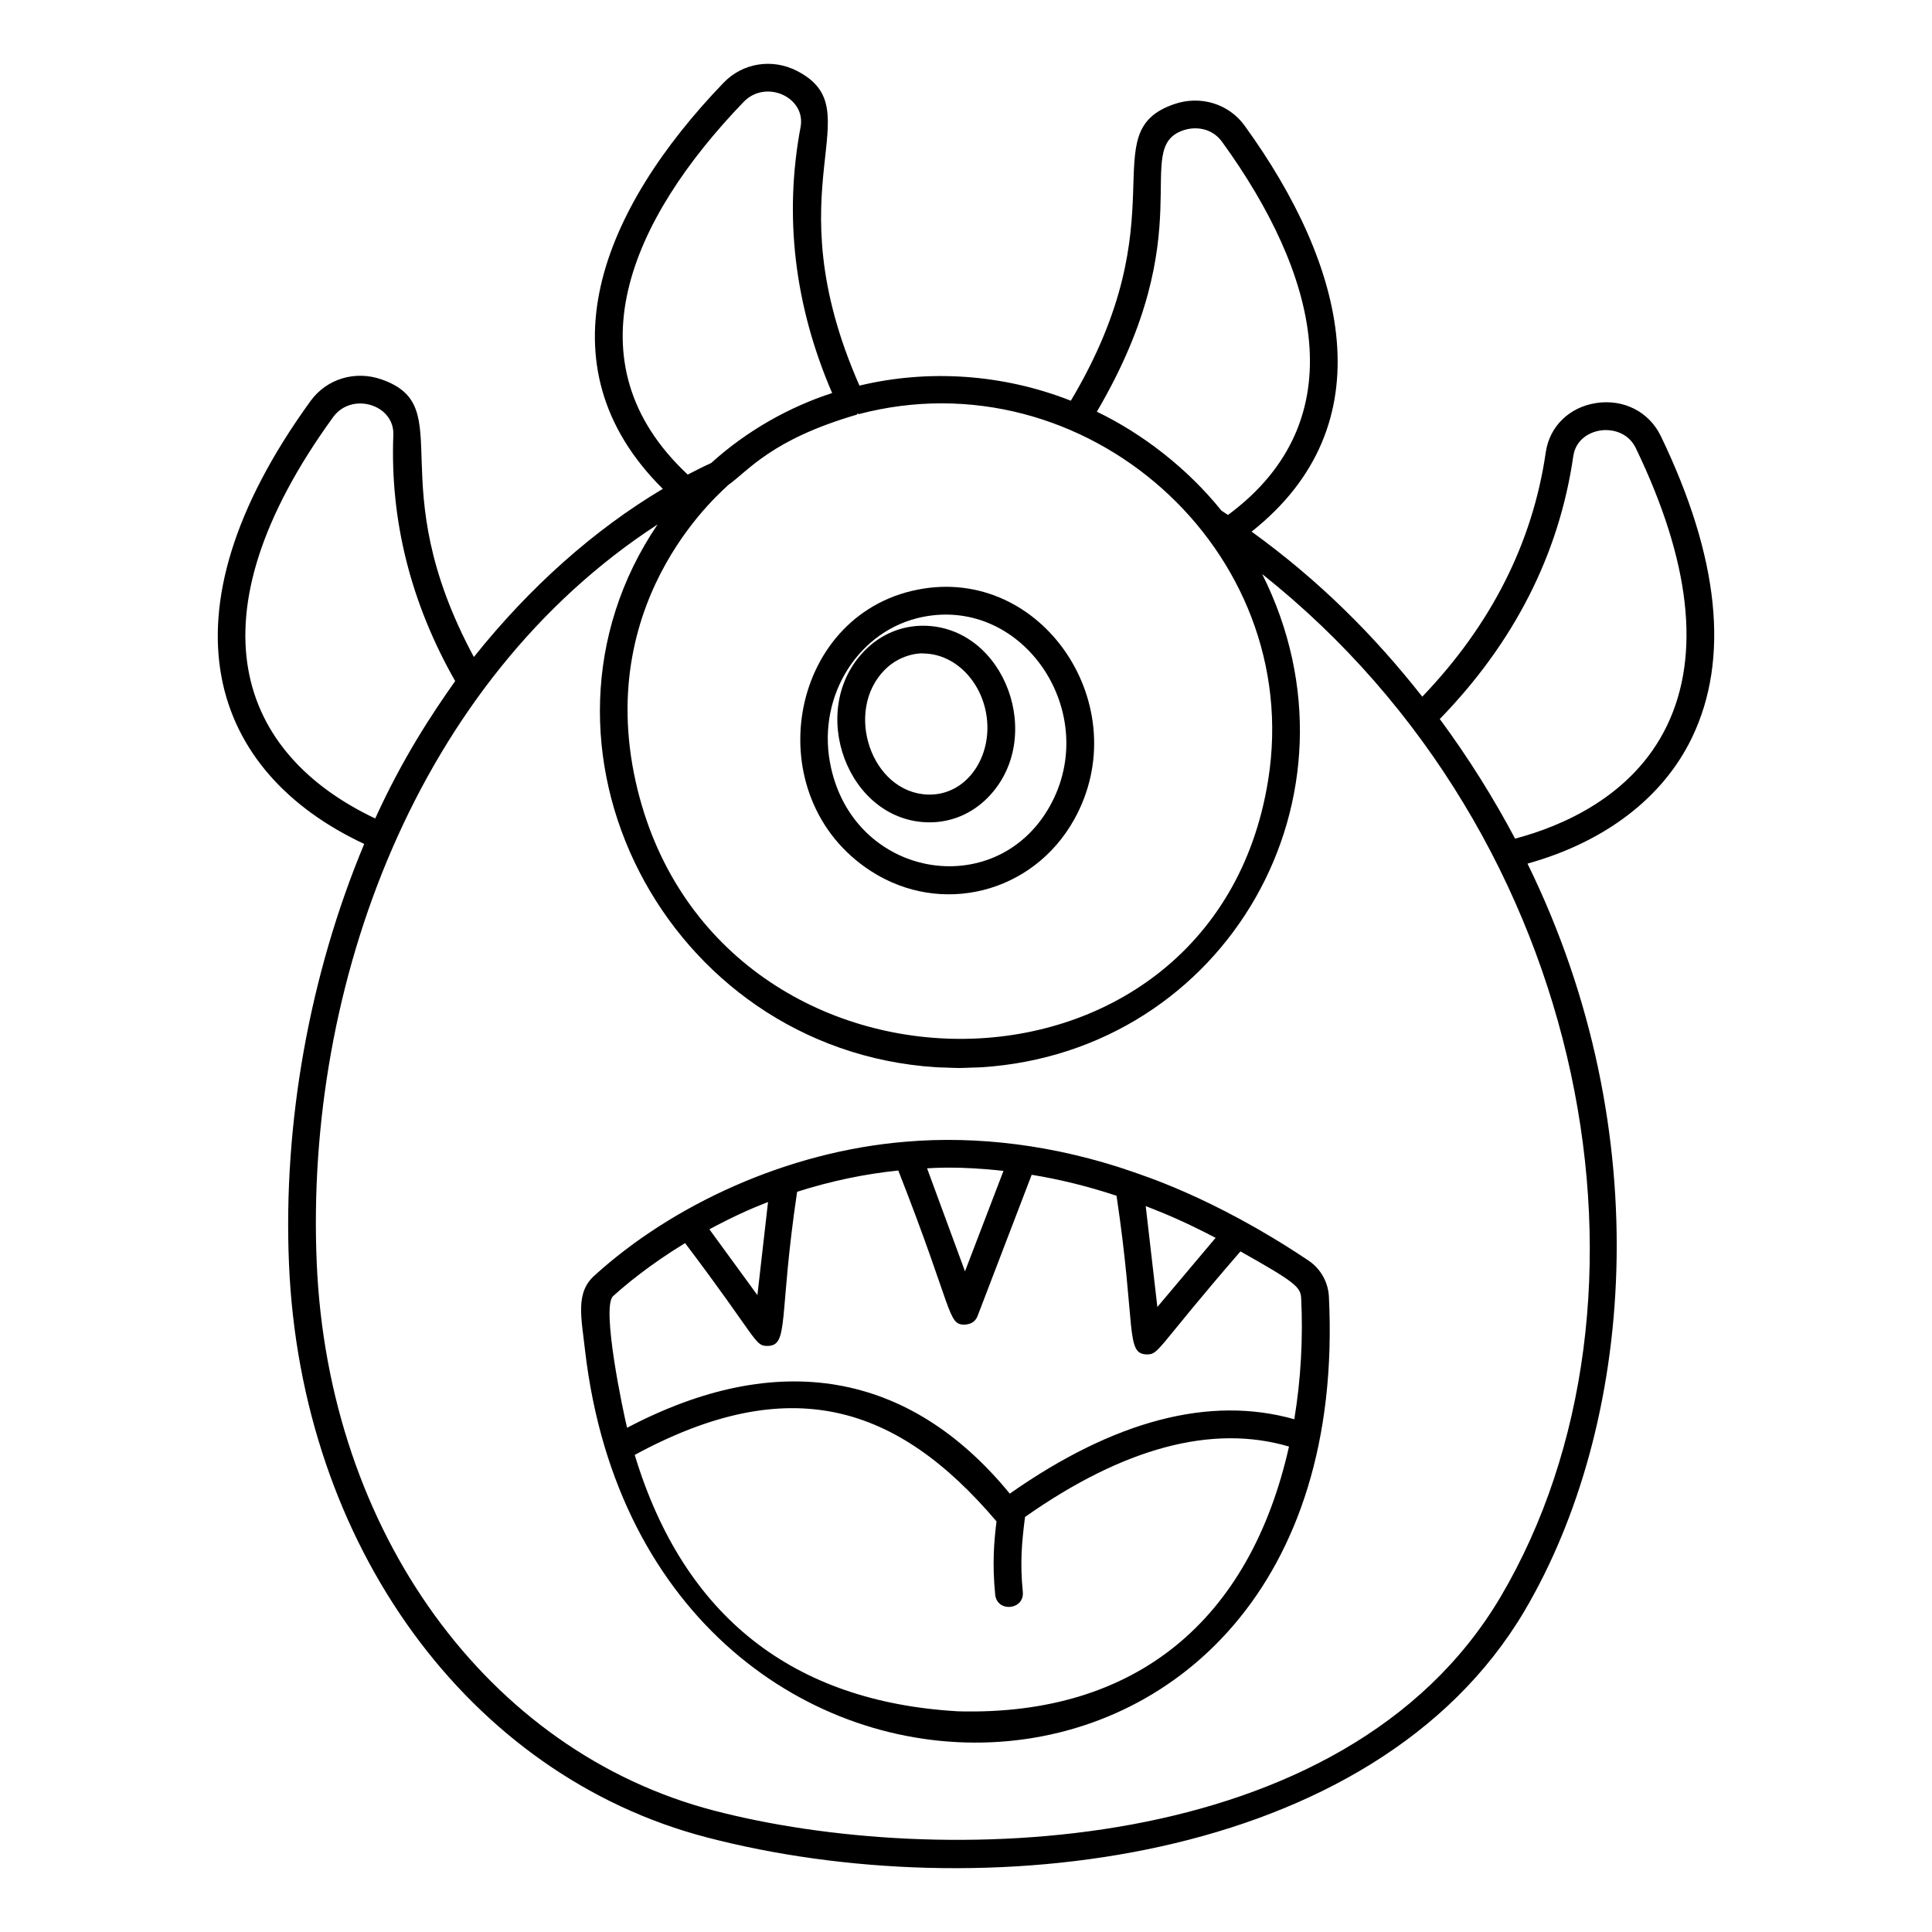
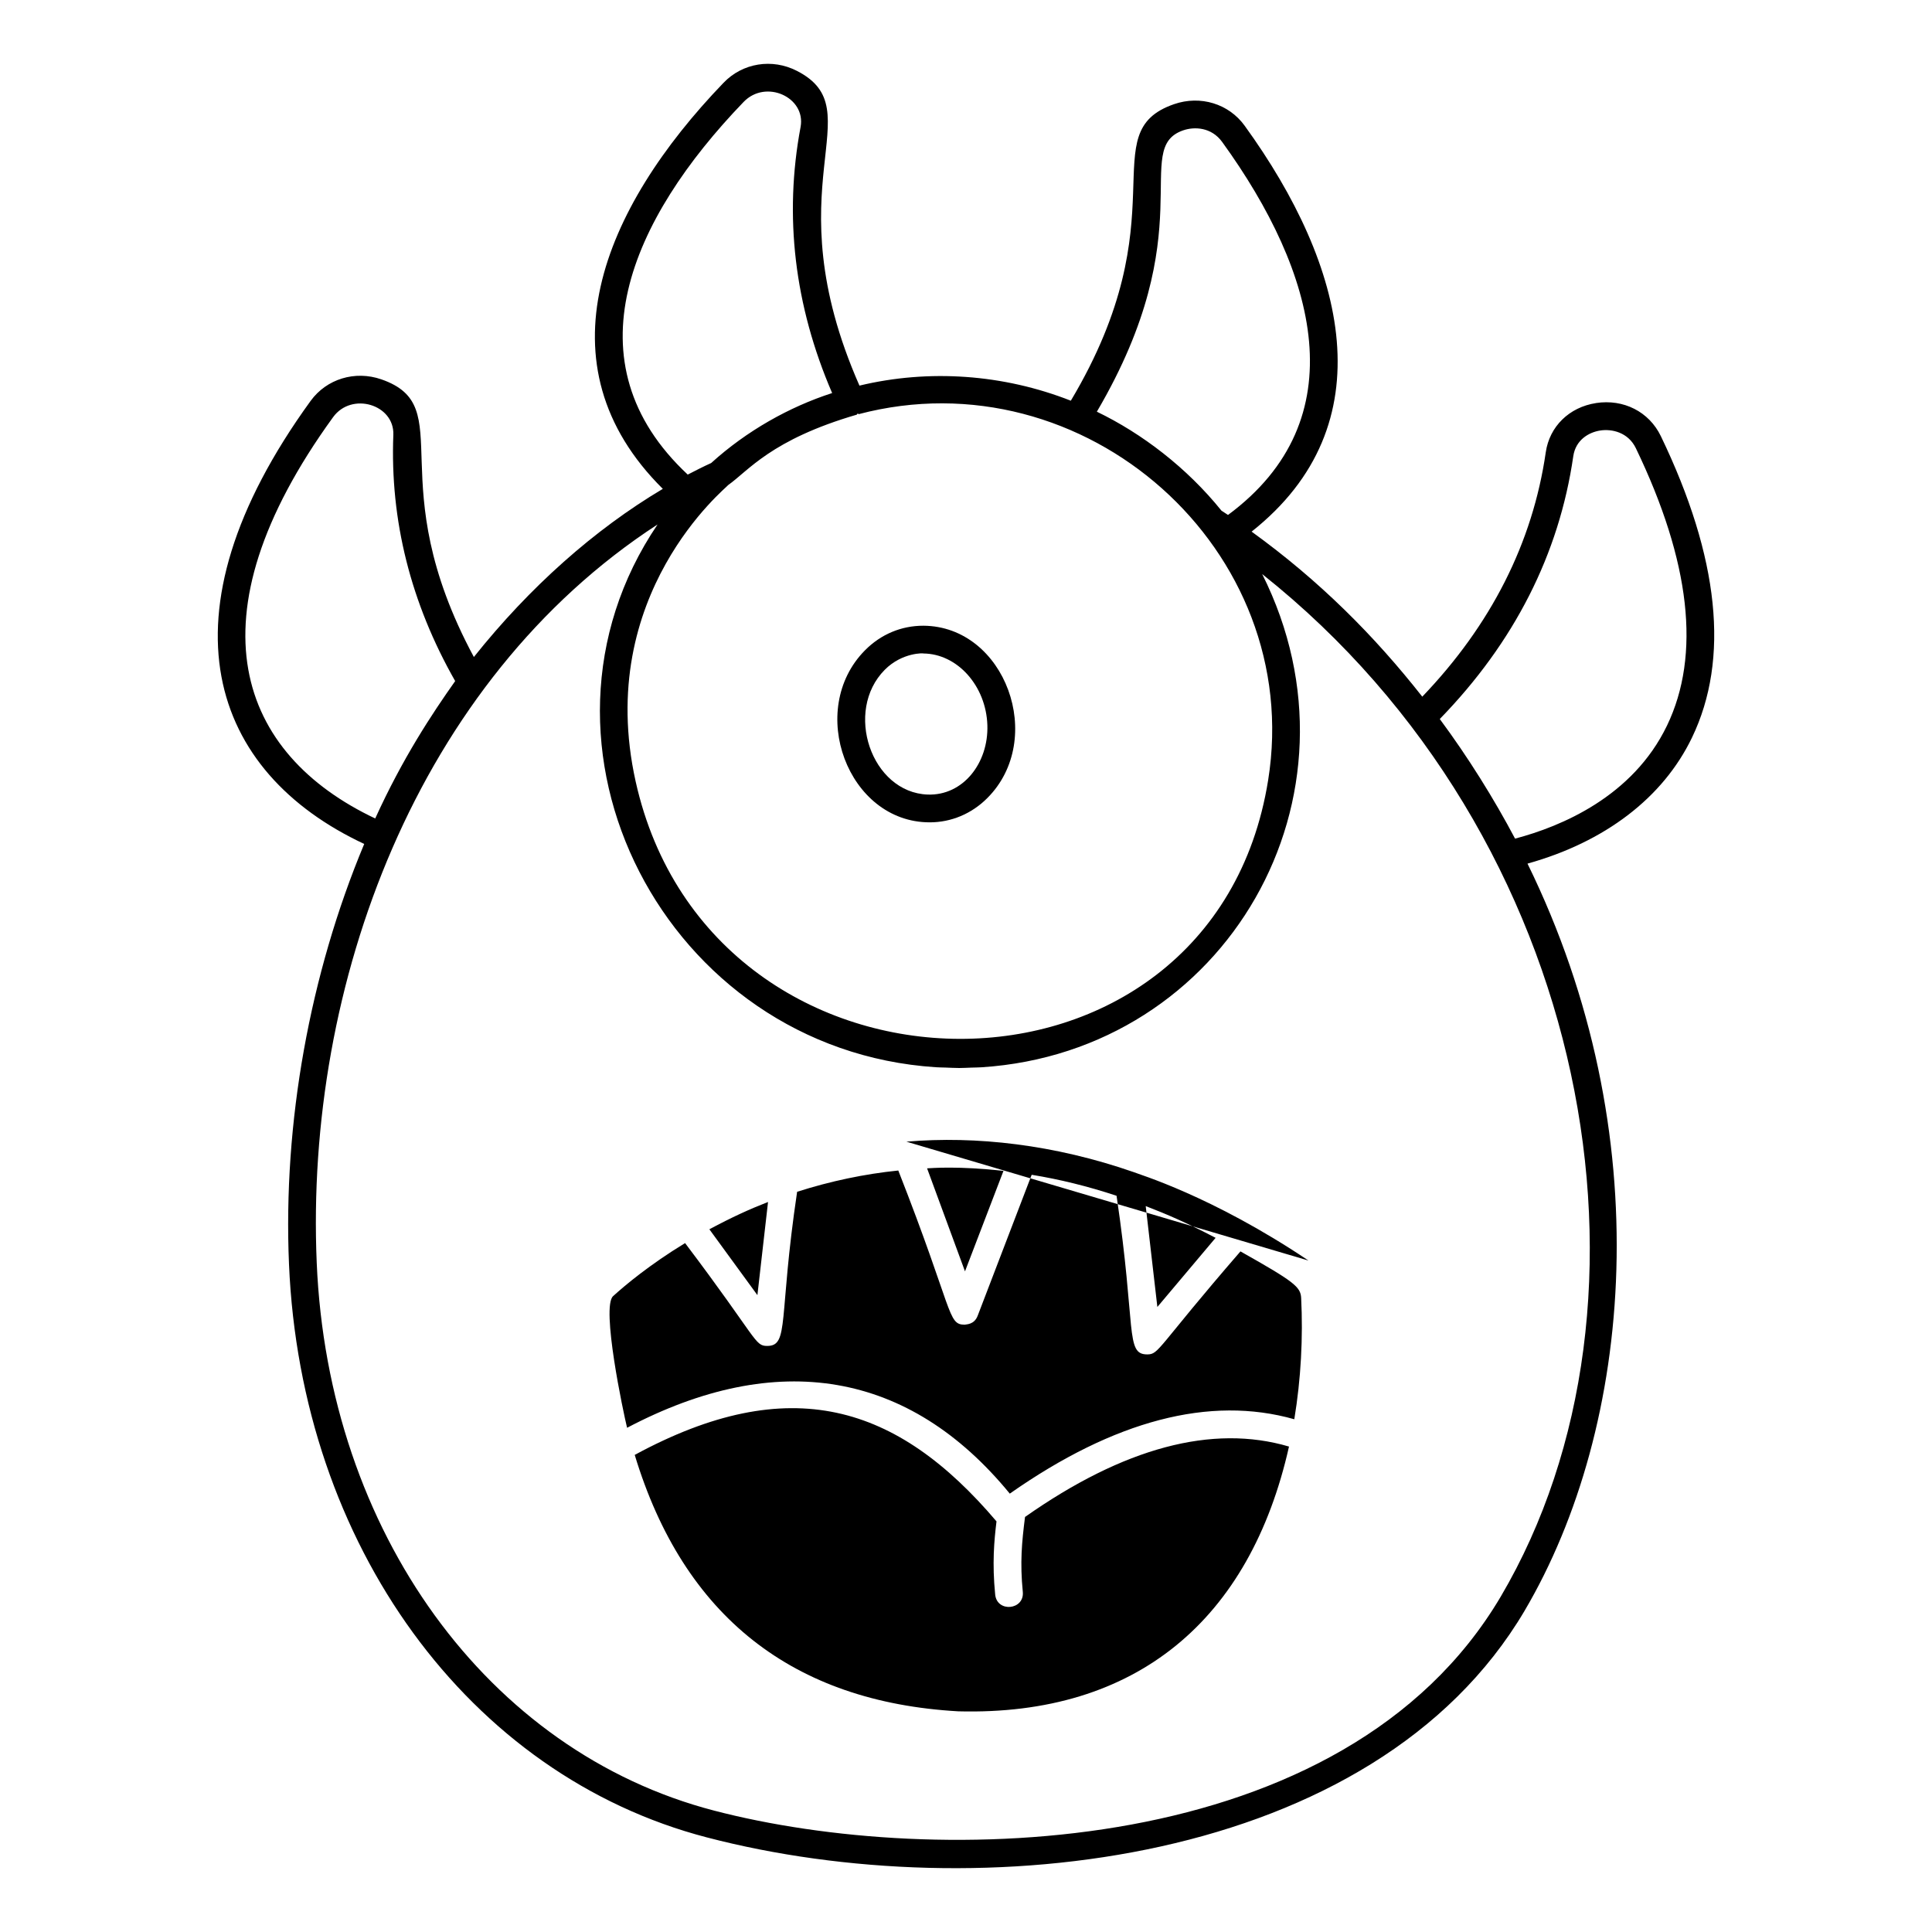
<svg xmlns="http://www.w3.org/2000/svg" fill="#000000" width="800px" height="800px" version="1.1" viewBox="144 144 512 512">
  <g>
    <path d="m566.95 250.82c-7.09 1.09-12.312 6.203-13.305 13.031-3.481 24.051-14.543 45.805-32.727 64.773-12.711-16.152-27.18-30.68-45.227-43.738 35.77-28.328 25.027-70.477-1.844-107.57-4.211-5.832-11.734-8.125-18.711-5.711-21.816 7.551 1.98 29.395-27.355 78.586-17.848-7.019-37.551-8.43-56.016-4-23.426-53.219 3.883-72.91-16.562-83.402-6.578-3.379-14.395-2.117-19.441 3.133-32.219 33.453-49.328 74.68-16.109 107.63-18.168 10.801-35.301 26.043-50.074 44.559-25.102-46.633-3.59-66.352-24.535-73.586-6.961-2.406-14.488-0.113-18.719 5.707-41.469 57.172-26.328 98.473 14.195 117.42-14.453 34.574-21.535 73.938-19.934 111.31 3.144 74.477 47.652 135.55 110.75 151.97 72.07 18.816 176.72 7.547 216.69-60.051v-0.004c28.758-48.805 35.863-126.44 0.777-198.01 20.465-5.715 35.891-17.406 43.59-33.395 10.027-20.832 7.25-47.715-8.258-79.902-3.117-6.449-9.855-9.887-17.188-8.758zm-109.41-72.27c2.996-1.039 7.508-0.855 10.348 3.074 25.09 34.637 35.793 73.508 1.547 98.844-0.578-0.379-1.156-0.762-1.734-1.137-9.176-11.395-21.082-20.469-33.023-26.227 28.277-48.168 8.973-69.742 22.863-74.555zm-116.48-7.531c5.883-6.117 16.555-1.246 15.102 6.629-4.441 23.637-1.625 47.34 8.363 70.516-11.379 3.676-22.672 10.031-32.059 18.543-1.781 0.801-4.473 2.152-6.211 3.066-31.859-29.777-15.219-67.582 14.805-98.754zm-4.066 101.51c5.312-3.742 11.348-12.031 34.121-18.656l-0.035-0.121c0.113-0.051 0.223-0.109 0.332-0.176l0.082 0.195c59.965-15.832 118.34 35.965 108.58 96.965-14.711 91.93-147.48 90.812-167.62 0.367-11.059-49.719 24.121-77.875 24.539-78.574zm-104.72-17.98c4.934-6.793 16.266-3.352 15.965 4.68-0.898 22.645 4.613 44.59 16.387 65.262-6.148 8.695-13.895 20.383-21.191 36.414-36.027-17.059-49.965-52.855-11.16-106.36zm309.42 312.6v-0.004c-41.453 70.121-149.89 71.977-208.5 56.672-59.953-15.605-102.25-73.941-105.26-145.17-3.152-73.586 26.504-154.16 90.328-195.66-39.516 58.34 2.07 139.17 73.734 143.84 0.871 0.059 1.746 0.059 2.617 0.09 1.152 0.043 2.305 0.109 3.457 0.113 0.035 0 0.074 0.004 0.109 0.004 1.078 0 2.148-0.066 3.227-0.105 0.895-0.031 1.789-0.027 2.684-0.086 64.918-4.184 103.89-71.91 74.398-130.71 87.703 69.668 109.33 192.74 63.203 271.02zm44.078-230.86c-9.078 18.855-28.09 26.746-40.266 29.957-5.531-10.477-12.473-21.617-19.953-31.699 19.73-20.281 31.625-43.695 35.379-69.641 0.625-4.312 4.102-6.348 7.144-6.816 3.086-0.473 7.402 0.469 9.438 4.684 14.488 30.07 17.266 54.805 8.258 73.516z" />
-     <path d="m490.76 478.06c-25.691-17.238-45.25-22.926-46.285-23.426h-0.004c-21.051-7.328-41.836-9.652-60.25-8.082h-0.012-0.008c-31.668 2.543-62.219 16.891-82.629 35.453-5.184 4.59-3.496 11.129-2.492 20.164 16.742 141.86 204.71 139.13 197.09-14.605-0.211-3.832-2.238-7.391-5.41-9.504zm-24.609-6.023-15.438 18.324-3.086-26.734c5.695 2.199 10.656 4.324 18.523 8.41zm-56.219-17.738-10.199 26.621-10.047-27.301c1.266-0.059 8.25-0.664 20.246 0.68zm-62.395 8.238-2.816 24.688-12.73-17.453c6.07-3.246 10.609-5.312 15.547-7.234zm50.395 134.98c-43.695-2.488-72.734-25.047-85.723-67.953 41.031-22.25 69.547-13.406 95.875 17.617-0.629 5.152-1.172 11.094-0.352 19.387 0.48 4.844 7.797 4.117 7.32-0.727-0.766-7.742-0.266-13.09 0.59-19.832 26.125-18.363 49.637-24.652 69.957-18.656-10.309 45.871-40.406 71.426-87.668 70.164zm89.074-77.402c-22.355-6.336-47.68 0.277-75.402 19.711-26.621-32.484-61.555-38.434-101.42-17.449-1.023-4.152-6.91-32.047-3.703-34.891 3.176-2.887 9.695-8.344 19.074-14.055 19.293 25.535 18.395 27.254 21.75 27.254 5.934 0 2.941-7.316 7.941-40.852 8.863-2.832 17.852-4.719 26.812-5.637 14.711 37.453 12.988 40.824 17.574 40.859 0.371-0.121 2.535 0.059 3.457-2.359l14.316-37.367c7.414 1.203 14.949 3.059 22.492 5.562 5.231 35.105 2.238 42.039 8.129 42.039 3.184 0 2.516-1.672 24.707-27.297 14.289 8.039 15.922 9.398 16.086 12.328 0.523 10.5-0.047 21.441-1.816 32.152z" />
+     <path d="m490.76 478.06c-25.691-17.238-45.25-22.926-46.285-23.426h-0.004c-21.051-7.328-41.836-9.652-60.25-8.082h-0.012-0.008zm-24.609-6.023-15.438 18.324-3.086-26.734c5.695 2.199 10.656 4.324 18.523 8.41zm-56.219-17.738-10.199 26.621-10.047-27.301c1.266-0.059 8.25-0.664 20.246 0.68zm-62.395 8.238-2.816 24.688-12.73-17.453c6.07-3.246 10.609-5.312 15.547-7.234zm50.395 134.98c-43.695-2.488-72.734-25.047-85.723-67.953 41.031-22.25 69.547-13.406 95.875 17.617-0.629 5.152-1.172 11.094-0.352 19.387 0.48 4.844 7.797 4.117 7.32-0.727-0.766-7.742-0.266-13.09 0.59-19.832 26.125-18.363 49.637-24.652 69.957-18.656-10.309 45.871-40.406 71.426-87.668 70.164zm89.074-77.402c-22.355-6.336-47.68 0.277-75.402 19.711-26.621-32.484-61.555-38.434-101.42-17.449-1.023-4.152-6.91-32.047-3.703-34.891 3.176-2.887 9.695-8.344 19.074-14.055 19.293 25.535 18.395 27.254 21.75 27.254 5.934 0 2.941-7.316 7.941-40.852 8.863-2.832 17.852-4.719 26.812-5.637 14.711 37.453 12.988 40.824 17.574 40.859 0.371-0.121 2.535 0.059 3.457-2.359l14.316-37.367c7.414 1.203 14.949 3.059 22.492 5.562 5.231 35.105 2.238 42.039 8.129 42.039 3.184 0 2.516-1.672 24.707-27.297 14.289 8.039 15.922 9.398 16.086 12.328 0.523 10.5-0.047 21.441-1.816 32.152z" />
    <path d="m390.37 361.93c5.699 0 11.086-2.25 15.238-6.391 15.707-15.633 4.816-45.586-16.902-45.715-5.863-0.004-11.27 2.273-15.461 6.5-15.652 15.777-4.562 45.605 17.125 45.605zm-11.902-40.426c4.699-4.738 10.566-4.402 10.199-4.324 9.035 0.055 16.66 8.578 16.996 19.004 0.324 10.027-6.43 18.715-15.816 18.383-14.965-0.547-22.238-22.121-11.379-33.062z" />
-     <path d="m374.84 374.87c18.559 11.969 42.863 5.898 53.793-13.633 16.723-29.887-8.348-67.516-41.438-60.98-34.633 6.832-42.625 55.098-12.355 74.613zm13.781-67.398c26.863-5.301 47.297 25.684 33.594 50.172-14.414 25.762-52.66 19.105-58.273-11.629-3.273-17.922 7.797-35.215 24.68-38.543z" />
  </g>
</svg>